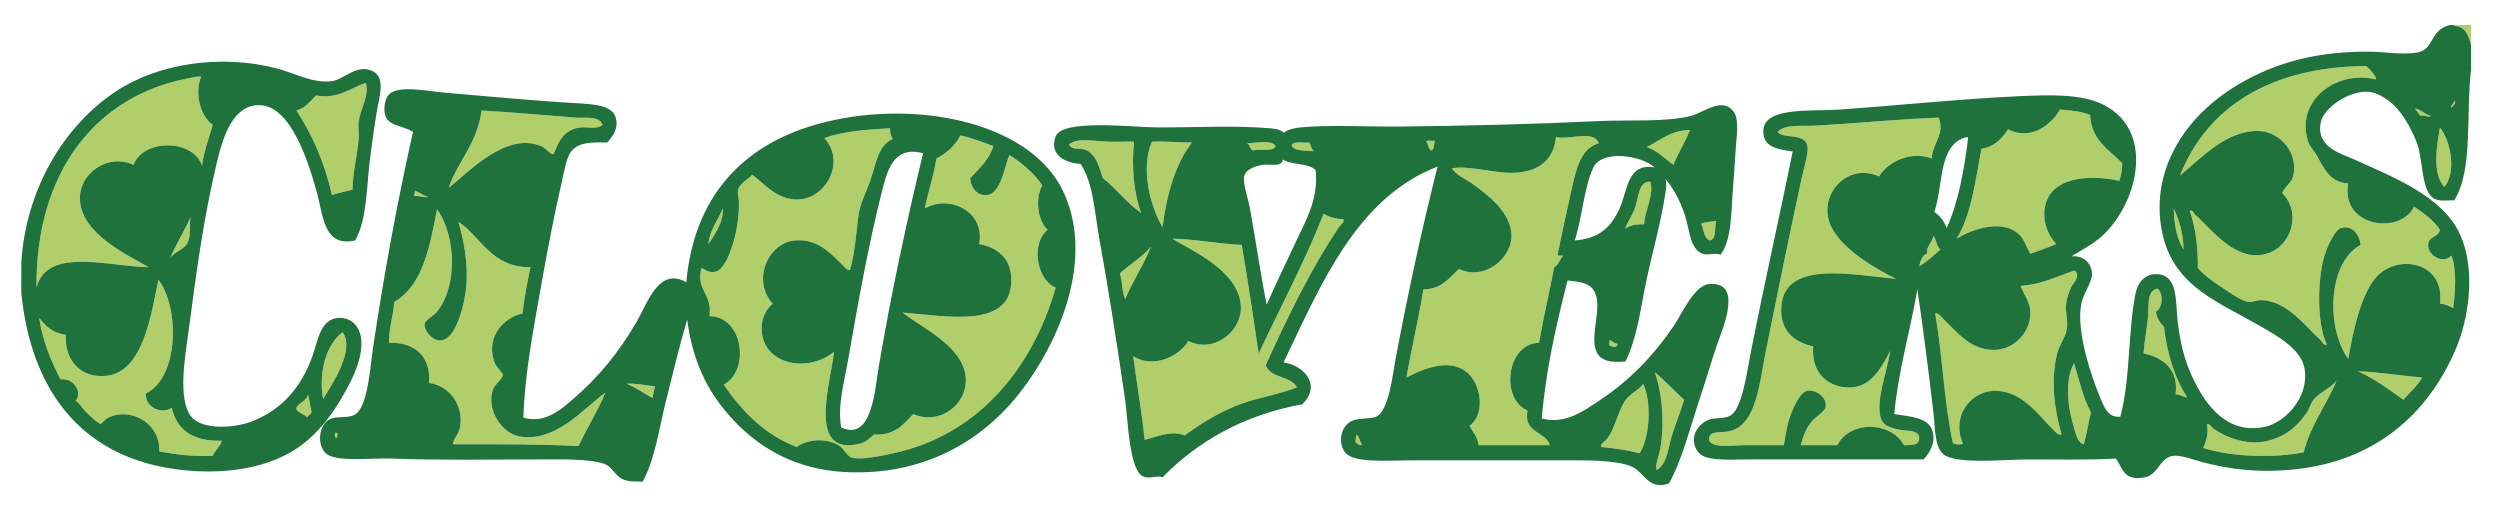
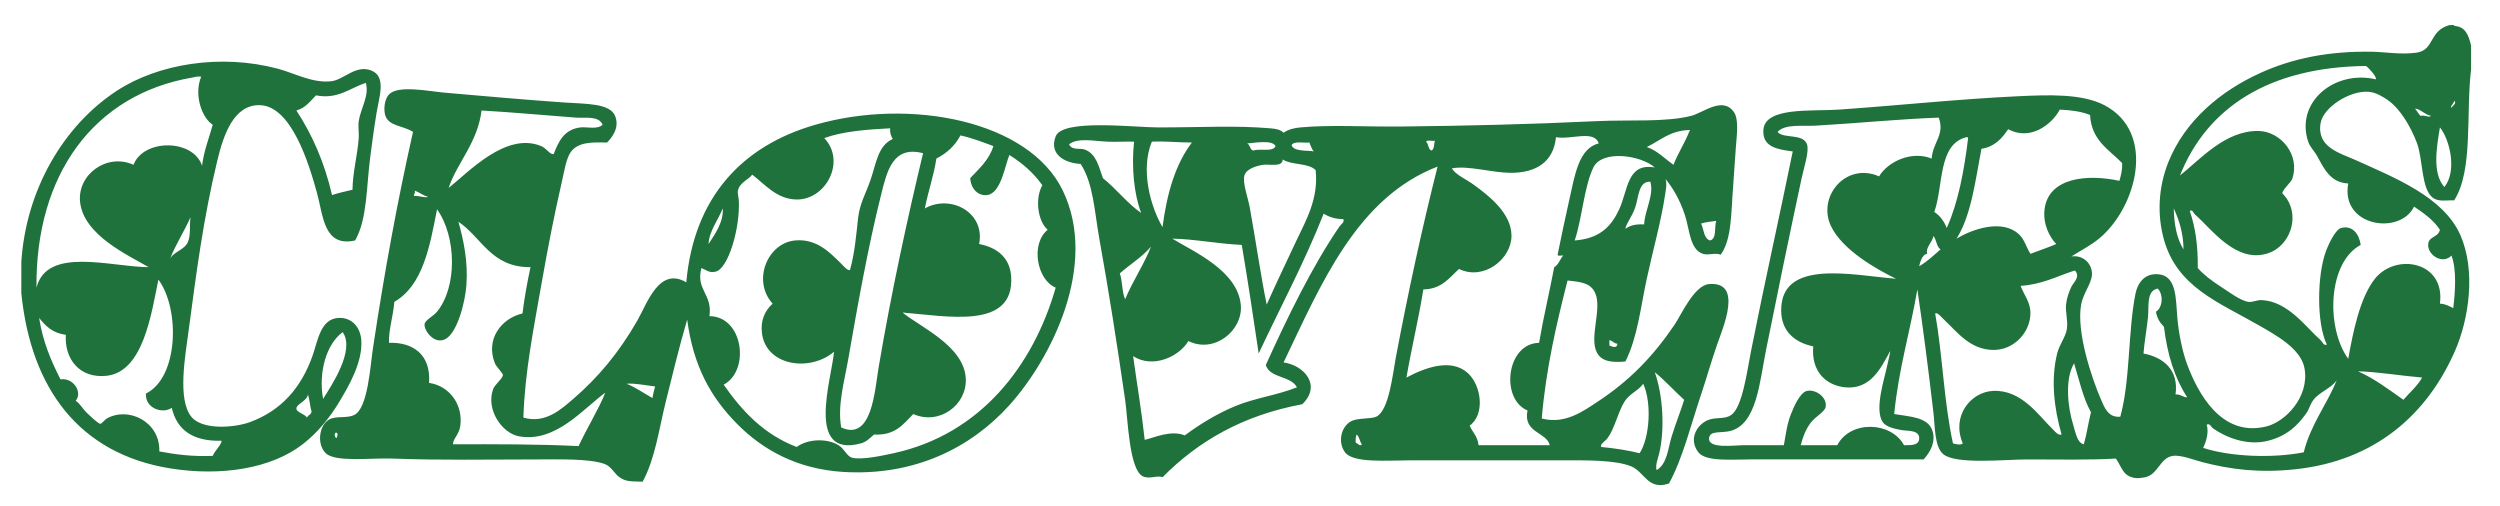
<svg xmlns="http://www.w3.org/2000/svg" version="1.1" id="Layer_1" x="0px" y="0px" width="200px" height="40.5px" viewBox="0 0 200 40.5" style="enable-background:new 0 0 200 40.5;" xml:space="preserve">
-   <path id="color2" style="fill-rule:evenodd;clip-rule:evenodd;fill:#B0CE69;" d="M196.332,2.003c0.451,0,0.902,0,1.354,0  c0,0.546,0,1.092,0,1.638c-0.191-0.782-0.423-1.523-1.354-1.566C196.332,2.051,196.332,2.027,196.332,2.003z M15.38,6.205  C7.513,7.557,2.833,13.958,2.918,23.012c0.844-3.316,5.933-1.659,8.973-1.638c-1.639-0.962-5.19-2.556-5.483-5.199  c-0.245-2.209,2.145-3.959,4.273-2.991c0.793-2.09,4.766-2.081,5.483,0.071c0.155-1.223,0.558-2.196,0.854-3.276  c-0.815-0.496-1.543-2.325-0.926-3.846C15.777,6.089,15.531,6.179,15.38,6.205z M25.279,7.629c-0.459,0.467-0.841,1.011-1.567,1.211  c1.267,1.937,2.252,4.157,2.849,6.765c0.517-0.171,1.083-0.294,1.638-0.427c0.015-1.405,0.4-2.753,0.499-4.131  c0.032-0.442-0.064-0.907,0-1.353c0.144-1,0.858-2.027,0.57-3.062C28.016,7.024,27.042,7.976,25.279,7.629z M164.785,8.769  c-0.655,1.221-2.389,2.521-4.131,1.566c-0.501,0.733-1.064,1.404-2.137,1.567c-0.496,2.565-0.811,5.314-1.993,7.193  c1.286-0.786,3.659-1.589,4.985-0.356c0.471,0.439,0.551,0.966,0.925,1.567c0.683-0.267,1.405-0.495,2.066-0.783  c-0.554-0.572-1.099-1.649-0.927-2.848c0.353-2.453,3.365-2.775,5.982-2.208c0.116-0.429,0.241-0.85,0.214-1.424  c-1.056-1.081-2.46-1.814-2.564-3.846C166.53,8.923,165.693,8.81,164.785,8.769z M195.55,14.964c1.02-1.267,0.459-3.745-0.356-4.771  C194.932,11.759,194.564,13.857,195.55,14.964z M65.941,11.047c1.765,1.862,0.135,4.941-2.208,4.914  c-1.597-0.019-2.546-1.224-3.56-1.994c-0.209,0.369-0.999,0.605-1.139,1.282c-0.043,0.209,0.059,0.558,0.071,0.783  c0.119,2.184-0.835,5.459-1.852,5.698c-0.532,0.125-0.756-0.137-1.139-0.286c-0.468,1.754,0.903,2.083,0.641,3.847  c2.717,0.019,3.263,4.363,1.139,5.482c1.481,2.128,3.229,3.988,5.839,4.985c0.9-0.657,2.419-0.708,3.347-0.143  c0.479,0.291,0.67,0.883,1.068,0.997c0.754,0.216,2.518-0.176,3.347-0.356c6.938-1.507,11.171-7.001,12.96-13.245  c-1.495-0.605-2.036-3.501-0.64-4.629c-0.789-0.674-1.041-2.488-0.428-3.561c-0.696-0.989-1.601-1.77-2.635-2.421  c-0.37,0.875-0.667,3.061-1.78,3.205c-0.677,0.087-1.303-0.45-1.353-1.354c0.706-0.766,1.506-1.438,1.852-2.563  c-0.85-0.314-1.684-0.643-2.635-0.855c-0.431,0.827-1.093,1.424-1.923,1.852c-0.218,1.419-0.66,2.616-0.925,3.988  c2.066-1.157,4.846,0.323,4.343,2.848c1.475,0.285,2.477,1.12,2.564,2.635c0.245,4.262-5.196,3.118-8.688,2.848  c1.381,1.146,4.921,2.666,5.056,5.271c0.111,2.12-2.114,3.771-4.201,2.849c-0.787,0.803-1.447,1.733-3.134,1.638  c-0.39,0.323-0.605,0.588-1.068,0.712c-4.421,1.187-2.347-5.079-2.136-7.335c-1.934,1.646-5.447,1.142-5.769-1.495  c-0.125-1.023,0.252-1.805,0.855-2.351c-1.658-1.836-0.417-4.838,1.78-5.056c1.762-0.174,2.838,1.016,3.632,1.78  c0.26,0.25,0.598,0.688,0.783,0.57c0.374-1.358,0.488-2.73,0.641-4.131c0.128-1.163,0.643-2.033,0.997-3.062  c0.462-1.346,0.598-2.753,1.78-3.276c-0.138-0.217-0.237-0.475-0.213-0.854C69.291,10.362,67.421,10.51,65.941,11.047z   M131.742,11.76c0.879,0.307,1.436,0.938,2.137,1.424c0.371-0.958,0.91-1.749,1.282-2.707c0.074-0.004,0.056-0.091-0.071-0.071  C133.576,10.46,132.807,11.258,131.742,11.76z M124.479,10.976c-0.194,1.973-1.585,2.842-3.561,2.849  c-1.587,0.006-3.412-0.604-4.771-0.357c0.327,0.532,1.055,0.812,1.709,1.282c1.212,0.871,3.077,2.301,3.063,4.131  c-0.016,1.863-2.237,3.594-4.201,2.635c-0.78,0.715-1.381,1.611-2.85,1.638c-0.389,2.413-0.942,4.66-1.353,7.05  c1.483-0.792,3.571-1.574,4.914-0.356c1.089,0.988,1.389,3.325,0.142,4.202c0.23,0.528,0.649,0.869,0.713,1.566  c1.898,0,3.798,0,5.696,0c-0.235-1.06-2.156-0.97-1.78-2.777c-2.195-0.921-1.689-5.368,0.926-5.412  c0.352-2.07,0.824-4.019,1.211-6.053c0.349-0.197,0.459-0.633,0.712-0.926c-0.146-0.044-0.494,0.115-0.427-0.143  c0.263-1.264,0.58-2.827,0.926-4.344c0.43-1.893,0.737-4.1,2.35-4.486C127.545,10.363,125.671,11.199,124.479,10.976z   M114.509,12.045c0.256-0.1,0.188-0.525,0.285-0.784c-0.217,0.045-0.614-0.091-0.712,0.071  C114.293,11.501,114.24,11.933,114.509,12.045z M92.148,11.333c-0.928,2.236-0.109,5.212,0.854,6.836  c0.348-2.69,1.032-5.045,2.35-6.766C94.26,11.404,93.289,11.283,92.148,11.333z M100.266,12.045c0.521-0.191,1.566,0.142,1.78-0.356  c-0.254-0.53-1.694-0.251-2.278-0.213C100.026,11.572,99.975,11.98,100.266,12.045z M103.328,11.617  c0.165,0.547,1.411,0.393,1.78,0.498c-0.182-0.174-0.243-0.469-0.356-0.712C104.256,11.454,103.513,11.256,103.328,11.617z   M130.816,16.602c-0.276,0.792-0.735,1.28-0.783,1.709c0.341-0.276,0.834-0.4,1.496-0.356c0.06-1.165,0.81-2.348,0.498-3.417  C131.061,14.49,131.102,15.78,130.816,16.602z M56.684,19.522c0.504-0.778,1.203-1.741,1.139-2.848  C57.455,17.588,56.719,18.513,56.684,19.522z M174.684,19.949c-0.022-1.33-0.359-2.346-0.783-3.275  C173.931,17.996,174.155,19.126,174.684,19.949z M100.693,28.281c-0.43-2.919-0.866-5.828-1.353-8.688  c-1.889-0.083-3.841-0.479-5.556-0.499c1.647,1.009,5.267,2.561,5.484,5.341c0.154,1.988-2.096,3.883-4.202,2.849  c-0.685,1.194-2.789,2.25-4.415,1.211c0.305,2.234,0.679,4.4,0.925,6.693c0.72-0.154,2.084-0.816,3.205-0.356  c1.205-0.891,2.541-1.722,4.059-2.351c1.551-0.642,3.288-0.851,4.914-1.495c-0.483-0.941-2.146-0.704-2.493-1.78  c1.739-3.823,3.691-7.869,5.911-11.109c0.104-0.151,0.43-0.332,0.285-0.57c-0.667,0.002-1.147-0.182-1.566-0.427  C104.346,21.015,102.435,24.564,100.693,28.281z M136.086,17.884c0.235,0.454,0.193,1.184,0.712,1.353  c0.564-0.125,0.329-1.048,0.499-1.566C136.889,17.737,136.438,17.761,136.086,17.884z M161.651,22.869  c0.264,0.729,0.794,1.299,0.783,2.207c-0.018,1.525-1.318,2.91-2.919,2.92c-1.897,0.012-2.961-1.461-3.917-2.35  c-0.278-0.259-0.576-0.676-0.784-0.57c0.595,3.347,0.707,7.176,1.425,10.397c0.169,0.05,0.638,0.165,0.784,0  c-0.938-2.209,0.651-4.114,2.42-4.202c2.297-0.112,3.666,2.001,4.771,3.062c0.182,0.175,0.439,0.53,0.713,0.428  c-0.6-2.088-0.874-4.367-0.356-6.48c0.18-0.731,0.701-1.345,0.784-1.994c0.085-0.673-0.133-1.333-0.071-1.922  c0.055-0.535,0.237-1.026,0.427-1.425c0.155-0.327,0.684-0.75,0.355-1.21c-0.015-0.056-0.059-0.083-0.142-0.072  C164.544,22.106,163.367,22.756,161.651,22.869z M8.543,30.062c-2.148,0.244-3.402-1.324-3.276-3.276  c-1.036-0.126-1.626-0.7-2.136-1.353c0.295,1.913,0.963,3.453,1.709,4.914c1.083-0.151,1.777,1.1,1.211,1.709  c0.402,0.278,0.518,0.615,0.925,0.997c0.181,0.169,0.875,0.858,1.068,0.854c0.068-0.001,0.373-0.356,0.499-0.427  c1.742-0.984,4.286,0.269,4.202,2.634c1.299,0.244,2.664,0.423,4.272,0.356c0.168-0.435,0.693-0.861,0.712-1.21  c-2.271,0.063-3.577-0.84-3.988-2.636c-0.74,0.524-2.155,0.029-2.065-1.14c2.613-1.287,2.733-6.774,0.997-9.115  C12.113,25.046,11.484,29.728,8.543,30.062z M27.415,26.572c-1.291,0.932-1.96,3.193-1.567,5.341  C26.518,30.831,28.43,28.013,27.415,26.572z M128.751,27.641c0.235,0.102,0.633,0.254,0.642-0.143  c-0.292-0.017-0.376-0.242-0.642-0.285C128.751,27.355,128.751,27.498,128.751,27.641z M165.854,33.979  c0.194,0.625,0.313,1.453,0.854,1.566c0.232-0.813,0.357-1.73,0.569-2.564c-0.629-1.128-0.939-2.574-1.352-3.917  C165.16,30.372,165.431,32.62,165.854,33.979z M192.273,31.984c0.501-0.591,1.105-1.078,1.496-1.78  c-1.688-0.141-3.574-0.462-5.128-0.499C190.004,30.313,191.116,31.172,192.273,31.984z M132.739,36.257  c-0.114,0.477-0.321,0.94-0.214,1.354c0.863-0.502,0.91-1.736,1.211-2.706c0.311-1.005,0.716-2.009,0.997-2.92  c-0.8-0.72-1.512-1.527-2.351-2.208C133.044,31.614,133.189,34.378,132.739,36.257z M52.197,31.842  c0.058-0.322,0.121-0.638,0.213-0.926c-0.705-0.078-1.663-0.282-2.279-0.214C50.894,31.009,51.506,31.465,52.197,31.842z   M129.962,32.127c-0.541,0.868-0.781,2.151-1.354,2.919c-0.204,0.274-0.659,0.516-0.498,0.713c1.08,0.106,2.114,0.26,3.063,0.498  c0.805-1.25,0.984-4.021,0.284-5.555C131.085,31.247,130.36,31.488,129.962,32.127z M23.712,32.696  c0.016,0.302,0.646,0.4,0.854,0.712c0.067-0.217,0.347-0.224,0.356-0.498c-0.129-0.417-0.149-0.943-0.285-1.353  C24.577,32.076,23.692,32.325,23.712,32.696z M26.917,35.046c0.058-0.051,0.191-0.492-0.071-0.427  C26.724,34.734,26.78,34.986,26.917,35.046z M108.455,35.402c0.126,0.047,0.354,0.352,0.499,0.143  c-0.19-0.214-0.19-0.617-0.427-0.783C108.467,34.94,108.434,35.143,108.455,35.402z M189.282,5.279  c-7.751,0.082-12.72,3.326-14.884,8.759c1.659-1.322,3.623-3.593,6.268-3.561c1.784,0.022,3.388,1.921,2.706,3.846  c-0.096,0.27-0.792,0.874-0.784,1.139c0-0.013,0.295,0.333,0.356,0.428c1.05,1.619,0.172,3.772-1.425,4.344  c-2.62,0.94-4.642-1.989-5.91-3.063c-0.12-0.102-0.21-0.457-0.427-0.285c0.45,1.282,0.663,2.802,0.641,4.557  c0.443,0.514,1.094,1.011,1.852,1.496c0.592,0.378,1.566,1.13,2.207,1.211c0.328,0.041,0.677-0.151,0.998-0.143  c2.142,0.06,3.583,2.167,4.771,3.205c0.136,0.119,0.237,0.477,0.498,0.356c-0.847-1.725-0.777-5.61-0.07-7.478  c0.256-0.675,0.777-1.737,1.211-1.851c0.934-0.247,1.45,0.524,1.566,1.353c-2.64,1.404-2.794,6.635-0.997,9.115  c0.359-1.995,0.904-4.863,2.136-6.409c1.666-2.089,5.648-1.397,5.199,1.994c0.456,0.019,0.743,0.206,1.067,0.356  c0.158-1.3,0.282-3.098-0.142-4.202c-0.752,0.777-2.018-0.115-1.852-0.997c0.104-0.55,0.796-0.464,0.926-1.068  c-0.516-0.79-1.289-1.322-2.066-1.852c-1.127,2.318-5.901,1.601-5.27-1.851c-1.44-0.067-1.94-1.205-2.492-2.208  c-0.214-0.387-0.57-0.71-0.712-1.139c-1.045-3.154,2.107-5.758,5.411-4.985C190.168,6.185,189.585,5.509,189.282,5.279z   M196.119,8.626c0.055-0.163,0.463-0.337,0.213-0.569C196.335,8.277,195.973,8.498,196.119,8.626z M193.627,9.267  c0.341-0.1,0.669,0.181,0.854,0c-0.486-0.084-0.92-0.598-1.281-0.57C193.358,8.87,193.474,9.088,193.627,9.267z M35.89,15.035  c1.558-1.227,4.588-4.523,7.406-3.347c0.451,0.188,0.673,0.683,0.997,0.641c0.408-1.052,0.844-1.969,2.136-2.136  c0.485-0.063,1.363,0.196,1.78-0.213c-0.305-0.746-1.414-0.515-2.136-0.57c-2.485-0.189-5.152-0.434-7.549-0.569  C38.21,11.422,36.55,13.037,35.89,15.035z M153.533,35.118c0.06-0.737-0.892-0.623-1.425-0.713  c-0.594-0.101-1.258-0.282-1.494-0.641c-0.675-1.021,0.146-3.482,0.355-4.486c0.084-0.403,0.329-1.364,0.214-1.14  c-0.695,1.282-1.535,3.041-3.561,2.849c-1.482-0.142-2.745-1.216-2.563-3.276c-1.497-0.318-2.547-1.21-2.564-2.849  c-0.044-4.207,5.723-2.834,9.186-2.563c-1.551-0.751-4.284-2.293-5.198-4.201c-1.132-2.363,1.189-5.156,3.845-3.988  c0.684-1.162,2.581-2.082,4.203-1.424c0.105-1.335,1.07-1.894,0.569-3.276c-3.012,0.104-6.627,0.459-9.827,0.641  c-1.131,0.064-2.464-0.152-3.063,0.498c0.428,0.58,2.027,0.09,2.35,0.997c0.193,0.544-0.239,1.834-0.428,2.706  c-0.947,4.411-1.974,9.387-2.848,13.744c-0.515,2.56-0.738,5.931-2.85,6.48c-0.735,0.192-1.645-0.061-1.708,0.569  c-0.09,0.885,1.941,0.57,2.848,0.57c1.221,0,2.354,0,3.134,0c0.159-0.851,0.237-1.643,0.57-2.492  c0.232-0.597,0.729-1.729,1.281-1.852c0.685-0.151,1.627,0.498,1.495,1.282c-0.065,0.392-0.86,0.798-1.21,1.282  c-0.43,0.595-0.617,1.15-0.784,1.78c0.974,0,1.947,0,2.92,0c1.057-2.017,4.312-1.902,5.341,0  C152.785,35.605,153.488,35.676,153.533,35.118z M86.807,11.974c0.896,0.349,1.094,1.348,1.424,2.278  c1.063,0.837,2.054,2.124,3.062,2.778c-0.572-1.479-0.786-3.665-0.569-5.697c-0.66-0.025-1.401,0.034-2.136,0  c-1.087-0.049-2.38-0.337-3.063,0.213C85.781,12.068,86.398,11.814,86.807,11.974z M34.251,15.748  c-0.417-0.105-0.686-0.359-1.068-0.499c0.052,0.218-0.073,0.26-0.071,0.427C33.507,15.639,34.018,15.86,34.251,15.748z   M41.515,34.904c-1.356-0.249-2.66-2.134-2.065-3.774c0.13-0.362,0.786-0.868,0.783-1.14c-0.002-0.136-0.528-0.645-0.641-0.926  c-0.768-1.92,0.507-3.596,2.208-3.988c0.157-1.291,0.384-2.513,0.641-3.703c-3.16,0.027-3.892-2.375-5.768-3.632  c0.389,1.375,0.78,3.137,0.641,5.056c-0.104,1.417-0.741,3.869-1.709,4.344c-0.901,0.441-1.711-0.753-1.638-1.211  c0.055-0.342,0.689-0.619,0.997-0.996c1.612-1.971,1.571-5.978,0-8.19c-0.59,3.018-1.134,6.082-3.418,7.406  c-0.082,1.105-0.468,2.285-0.427,3.276c1.922-0.07,3.369,0.95,3.205,3.205c1.665,0.241,2.75,1.785,2.493,3.488  c-0.099,0.649-0.613,1.034-0.57,1.425c3.406-0.013,6.803-0.015,10.04,0.143c0.663-1.427,1.607-2.951,2.137-4.273  C46.645,32.703,44.448,35.44,41.515,34.904z M13.6,20.732c0.222-0.571,1.148-0.725,1.424-1.353c0.249-0.565,0.13-1.323,0.213-1.994  C14.746,18.508,13.961,19.718,13.6,20.732z M153.533,21.302c0.645-0.376,1.166-0.876,1.71-1.353  c-0.333-0.213-0.315-0.777-0.57-1.068c-0.089,0.531-0.638,0.893-0.498,1.424C153.731,20.362,153.587,21.094,153.533,21.302z   M89.584,21.872c0.222,0.609,0.164,1.499,0.427,2.066c0.599-1.443,1.571-2.893,2.065-4.202  C91.368,20.57,90.401,21.146,89.584,21.872z M174.969,31.771c-0.984-1.508-1.588-3.398-1.852-5.626  c-0.307-0.311-0.559-0.676-0.641-1.21c0.516-0.293,0.635-1.344,0.142-1.852c-0.94,0.186-0.683,1.441-0.783,2.35  c-0.107,0.963-0.297,2.027-0.355,2.849c1.611,0.303,2.832,1.324,2.563,3.276C174.428,31.507,174.782,31.858,174.969,31.771z   M185.08,31.984c-0.271,0.357-0.352,0.761-0.569,1.068c-0.729,1.033-1.587,1.828-3.061,2.208c-1.724,0.442-3.46-0.318-4.416-0.998  c-0.14-0.099-0.256-0.436-0.498-0.284c0.195,0.633-0.063,1.4-0.284,1.852c2.155,0.707,5.518,0.848,8.047,0.355  c0.539-2.215,1.933-3.954,2.635-5.769C186.549,31.032,185.555,31.362,185.08,31.984z" />
  <path id="color1" style="fill-rule:evenodd;clip-rule:evenodd;fill:#20723D;" d="M33.041,10.549  c-0.882-0.536-1.901-0.443-2.208-1.282c-0.145-0.395-0.121-1.28,0.285-1.709c0.737-0.779,3.16-0.256,4.486-0.142  c3.132,0.269,6.428,0.571,9.543,0.783c1.749,0.119,3.642,0.058,4.059,1.068c0.397,0.963-0.281,1.765-0.641,2.136  c-1.226-0.03-2.342-0.051-2.92,0.784c-0.355,0.513-0.524,1.604-0.712,2.421c-0.579,2.516-1.116,5.272-1.566,7.833  c-0.69,3.927-1.383,7.336-1.496,10.967c1.742,0.51,3.017-0.658,3.988-1.495c2.004-1.728,3.649-3.696,5.127-6.267  c0.788-1.371,1.739-4.341,3.917-3.062c0.61-6.817,4.471-10.922,10.326-12.605c7.587-2.181,17.099-0.338,19.797,5.269  c2.87,5.964-0.939,13.462-4.273,17.163c-3.03,3.362-7.544,5.699-13.317,5.341c-3.654-0.228-6.419-1.761-8.474-3.846  c-2.065-2.096-3.485-4.547-3.988-8.333c-0.612,2.079-1.155,4.319-1.71,6.553c-0.549,2.212-0.848,4.558-1.851,6.409  c-0.903-0.044-1.309,0.03-1.852-0.356c-0.437-0.311-0.646-0.867-1.21-1.068c-1.245-0.443-3.783-0.356-5.483-0.356  c-3.986,0-7.478,0.079-11.465-0.07c-1.733-0.065-4.566,0.317-5.341-0.428c-0.747-0.718-0.531-2.273,0.285-2.706  c0.577-0.306,1.374-0.057,1.994-0.356c1.089-0.526,1.276-3.882,1.496-5.341C30.754,21.766,31.778,16.164,33.041,10.549z   M35.89,15.035c1.558-1.227,4.588-4.523,7.406-3.347c0.451,0.188,0.673,0.683,0.997,0.641c0.408-1.052,0.844-1.969,2.136-2.136  c0.485-0.063,1.363,0.196,1.78-0.213c-0.305-0.746-1.414-0.515-2.136-0.57c-2.485-0.189-5.152-0.434-7.549-0.569  C38.21,11.422,36.55,13.037,35.89,15.035z M65.941,11.047c1.765,1.862,0.135,4.941-2.208,4.914c-1.597-0.019-2.546-1.224-3.56-1.994  c-0.209,0.369-0.999,0.605-1.139,1.282c-0.043,0.209,0.059,0.558,0.071,0.783c0.119,2.184-0.835,5.459-1.852,5.698  c-0.532,0.125-0.756-0.137-1.139-0.286c-0.468,1.754,0.903,2.083,0.641,3.847c2.717,0.019,3.263,4.363,1.139,5.482  c1.481,2.128,3.229,3.988,5.839,4.985c0.9-0.657,2.419-0.708,3.347-0.143c0.479,0.291,0.67,0.883,1.068,0.997  c0.754,0.216,2.518-0.176,3.347-0.356c6.938-1.507,11.171-7.001,12.96-13.245c-1.495-0.605-2.036-3.501-0.64-4.629  c-0.789-0.674-1.041-2.488-0.428-3.561c-0.696-0.989-1.601-1.77-2.635-2.421c-0.37,0.875-0.667,3.061-1.78,3.205  c-0.677,0.087-1.303-0.45-1.353-1.354c0.706-0.766,1.506-1.438,1.852-2.563c-0.85-0.314-1.684-0.643-2.635-0.855  c-0.431,0.827-1.093,1.424-1.923,1.852c-0.218,1.419-0.66,2.616-0.925,3.988c2.066-1.157,4.846,0.323,4.343,2.848  c1.475,0.285,2.477,1.12,2.564,2.635c0.245,4.262-5.196,3.118-8.688,2.848c1.381,1.146,4.921,2.666,5.056,5.271  c0.111,2.12-2.114,3.771-4.201,2.849c-0.787,0.803-1.447,1.733-3.134,1.638c-0.39,0.323-0.605,0.588-1.068,0.712  c-4.421,1.187-2.347-5.079-2.136-7.335c-1.934,1.646-5.447,1.142-5.769-1.495c-0.125-1.023,0.252-1.805,0.855-2.351  c-1.658-1.836-0.417-4.838,1.78-5.056c1.762-0.174,2.838,1.016,3.632,1.78c0.26,0.25,0.598,0.688,0.783,0.57  c0.374-1.358,0.488-2.73,0.641-4.131c0.128-1.163,0.643-2.033,0.997-3.062c0.462-1.346,0.598-2.753,1.78-3.276  c-0.138-0.217-0.237-0.475-0.213-0.854C69.291,10.362,67.421,10.51,65.941,11.047z M70.499,15.534  c-1.071,4.285-1.88,8.851-2.635,13.174c-0.329,1.88-0.874,3.714-0.57,5.484c2.462,1.151,2.688-2.974,2.991-4.771  c1.005-5.956,2.314-11.979,3.561-17.163C71.441,11.623,70.964,13.672,70.499,15.534z M34.251,15.748  c-0.417-0.105-0.686-0.359-1.068-0.499c0.052,0.218-0.073,0.26-0.071,0.427C33.507,15.639,34.018,15.86,34.251,15.748z   M56.684,19.522c0.504-0.778,1.203-1.741,1.139-2.848C57.455,17.588,56.719,18.513,56.684,19.522z M41.515,34.904  c-1.356-0.249-2.66-2.134-2.065-3.774c0.13-0.362,0.786-0.868,0.783-1.14c-0.002-0.136-0.528-0.645-0.641-0.926  c-0.768-1.92,0.507-3.596,2.208-3.988c0.157-1.291,0.384-2.513,0.641-3.703c-3.16,0.027-3.892-2.375-5.768-3.632  c0.389,1.375,0.78,3.137,0.641,5.056c-0.104,1.417-0.741,3.869-1.709,4.344c-0.901,0.441-1.711-0.753-1.638-1.211  c0.055-0.342,0.689-0.619,0.997-0.996c1.612-1.971,1.571-5.978,0-8.19c-0.59,3.018-1.134,6.082-3.418,7.406  c-0.082,1.105-0.468,2.285-0.427,3.276c1.922-0.07,3.369,0.95,3.205,3.205c1.665,0.241,2.75,1.785,2.493,3.488  c-0.099,0.649-0.613,1.034-0.57,1.425c3.406-0.013,6.803-0.015,10.04,0.143c0.663-1.427,1.607-2.951,2.137-4.273  C46.645,32.703,44.448,35.44,41.515,34.904z M52.197,31.842c0.058-0.322,0.121-0.638,0.213-0.926  c-0.705-0.078-1.663-0.282-2.279-0.214C50.894,31.009,51.506,31.465,52.197,31.842z M26.917,35.046  c0.058-0.051,0.191-0.492-0.071-0.427C26.724,34.734,26.78,34.986,26.917,35.046z M1.707,20.946  c0.37-5.748,3.357-10.877,7.62-13.672c3.319-2.177,8.325-2.99,12.889-1.781c1.338,0.355,2.839,1.205,4.344,0.997  c0.941-0.13,1.92-1.329,3.133-0.854c1.234,0.482,0.648,2.07,0.427,3.418c-0.213,1.299-0.357,2.413-0.498,3.489  c-0.321,2.451-0.233,4.974-1.211,6.694c-2.521,0.558-2.539-1.951-3.063-3.845c-0.646-2.34-2.044-6.91-4.558-6.979  c-2.112-0.058-2.928,2.436-3.418,4.486c-1.095,4.581-1.627,8.627-2.279,13.531c-0.275,2.066-0.909,5.52,0.214,6.908  c0.888,1.097,3.472,0.881,4.7,0.427c2.474-0.915,4.064-2.702,4.985-5.27c0.442-1.233,0.633-3.021,2.136-3.063  c1.05-0.029,1.729,0.772,1.781,1.852c0.082,1.723-0.985,3.55-1.709,4.772c-0.852,1.437-1.851,2.606-2.991,3.489  c-2.489,1.928-6.492,2.59-10.611,1.923c-7.22-1.17-11.124-6.337-11.893-14.029C1.707,22.608,1.707,21.777,1.707,20.946z   M15.38,6.205C7.513,7.557,2.833,13.958,2.918,23.012c0.844-3.316,5.933-1.659,8.973-1.638c-1.639-0.962-5.19-2.556-5.483-5.199  c-0.245-2.209,2.145-3.959,4.273-2.991c0.793-2.09,4.766-2.081,5.483,0.071c0.155-1.223,0.558-2.196,0.854-3.276  c-0.815-0.496-1.543-2.325-0.926-3.846C15.777,6.089,15.531,6.179,15.38,6.205z M25.279,7.629c-0.459,0.467-0.841,1.011-1.567,1.211  c1.267,1.937,2.252,4.157,2.849,6.765c0.517-0.171,1.083-0.294,1.638-0.427c0.015-1.405,0.4-2.753,0.499-4.131  c0.032-0.442-0.064-0.907,0-1.353c0.144-1,0.858-2.027,0.57-3.062C28.016,7.024,27.042,7.976,25.279,7.629z M13.6,20.732  c0.222-0.571,1.148-0.725,1.424-1.353c0.249-0.565,0.13-1.323,0.213-1.994C14.746,18.508,13.961,19.718,13.6,20.732z M8.543,30.062  c-2.148,0.244-3.402-1.324-3.276-3.276c-1.036-0.126-1.626-0.7-2.136-1.353c0.295,1.913,0.963,3.453,1.709,4.914  c1.083-0.151,1.777,1.1,1.211,1.709c0.402,0.278,0.518,0.615,0.925,0.997c0.181,0.169,0.875,0.858,1.068,0.854  c0.068-0.001,0.373-0.356,0.499-0.427c1.742-0.984,4.286,0.269,4.202,2.634c1.299,0.244,2.664,0.423,4.272,0.356  c0.168-0.435,0.693-0.861,0.712-1.21c-2.271,0.063-3.577-0.84-3.988-2.636c-0.74,0.524-2.155,0.029-2.065-1.14  c2.613-1.287,2.733-6.774,0.997-9.115C12.113,25.046,11.484,29.728,8.543,30.062z M27.415,26.572  c-1.291,0.932-1.96,3.193-1.567,5.341C26.518,30.831,28.43,28.013,27.415,26.572z M23.712,32.696c0.016,0.302,0.646,0.4,0.854,0.712  c0.067-0.217,0.347-0.224,0.356-0.498c-0.129-0.417-0.149-0.943-0.285-1.353C24.577,32.076,23.692,32.325,23.712,32.696z   M195.977,2.003c0.118,0,0.237,0,0.355,0c0,0.024,0,0.047,0,0.071c0.931,0.043,1.162,0.785,1.354,1.566c0,0.641,0,1.282,0,1.923  c-0.426,3.515,0.189,8.071-1.354,10.468c-0.579-0.033-1.238,0.143-1.708-0.213c-0.944-0.715-0.773-3.099-1.282-4.415  c-0.472-1.219-1.291-2.694-2.351-3.418c-0.315-0.216-0.893-0.592-1.495-0.641c-1.511-0.122-3.625,1.239-3.846,2.493  c-0.346,1.967,1.579,2.414,2.849,2.991c3.053,1.387,6.977,2.909,8.332,5.982c1.247,2.827,0.69,6.705-0.428,9.257  c-2.234,5.104-6.397,8.785-12.747,9.472c-2.921,0.315-5.206,0.019-7.478-0.57c-0.628-0.163-1.712-0.594-2.35-0.498  c-1.039,0.155-1.153,1.466-2.208,1.709c-0.134,0.031-0.532,0.088-0.711,0.071c-1.097-0.103-1.139-0.873-1.639-1.566  c-2.198,0.129-4.523,0.07-7.05,0.07c-1.853,0-5.756,0.428-6.766-0.427c-0.692-0.586-0.648-2.175-0.783-3.347  c-0.372-3.211-0.854-6.962-1.282-9.828c-0.574,3.366-1.504,6.377-1.852,9.97c1.258,0.215,2.714,0.236,3.063,1.353  c0.271,0.87-0.166,1.686-0.712,2.278c-4.213,0-9.349,0-13.887,0c-1.544,0-3.542,0.188-4.131-0.569  c-0.861-1.107-0.037-2.351,0.926-2.635c0.562-0.165,1.229-0.013,1.71-0.356c0.892-0.637,1.261-3.515,1.566-5.056  c1.108-5.595,2.253-10.66,3.347-16.023c-1.243-0.166-2.428-0.352-2.35-1.709c0.108-1.879,3.872-1.485,6.053-1.638  c4.946-0.347,9.512-0.841,14.315-1.068c2.472-0.117,5.122-0.217,6.907,0.712c4.226,2.199,2.557,8.239-0.427,10.682  c-0.684,0.56-1.389,0.901-2.208,1.424c0.764-0.119,1.513,0.349,1.638,1.211c0.119,0.821-0.669,1.617-0.855,2.635  c-0.398,2.194,0.847,5.878,1.566,7.548c0.292,0.676,0.587,1.519,1.566,1.425c0.803-2.904,0.614-6.84,1.211-9.828  c0.165-0.829,0.701-1.674,1.852-1.567c1.454,0.134,1.374,1.987,1.494,3.418c0.113,1.334,0.426,2.815,0.784,3.774  c0.846,2.268,2.718,5.873,6.338,4.984c1.515-0.371,3.452-2.339,3.062-4.629c-0.27-1.59-2.273-2.669-3.702-3.488  c-3.184-1.828-6.491-3.039-7.549-6.837c-0.541-1.939-0.469-4.138,0.356-6.195c1.349-3.367,4.233-5.709,7.334-7.121  c2.596-1.182,5.475-1.77,8.974-1.709c1.056,0.019,2.304,0.253,3.561,0.071C194.763,4.005,194.311,2.434,195.977,2.003z   M189.282,5.279c-7.751,0.082-12.72,3.326-14.884,8.759c1.659-1.322,3.623-3.593,6.268-3.561c1.784,0.022,3.388,1.921,2.706,3.846  c-0.096,0.27-0.792,0.874-0.784,1.139c0-0.013,0.295,0.333,0.356,0.428c1.05,1.619,0.172,3.772-1.425,4.344  c-2.62,0.94-4.642-1.989-5.91-3.063c-0.12-0.102-0.21-0.457-0.427-0.285c0.45,1.282,0.663,2.802,0.641,4.557  c0.443,0.514,1.094,1.011,1.852,1.496c0.592,0.378,1.566,1.13,2.207,1.211c0.328,0.041,0.677-0.151,0.998-0.143  c2.142,0.06,3.583,2.167,4.771,3.205c0.136,0.119,0.237,0.477,0.498,0.356c-0.847-1.725-0.777-5.61-0.07-7.478  c0.256-0.675,0.777-1.737,1.211-1.851c0.934-0.247,1.45,0.524,1.566,1.353c-2.64,1.404-2.794,6.635-0.997,9.115  c0.359-1.995,0.904-4.863,2.136-6.409c1.666-2.089,5.648-1.397,5.199,1.994c0.456,0.019,0.743,0.206,1.067,0.356  c0.158-1.3,0.282-3.098-0.142-4.202c-0.752,0.777-2.018-0.115-1.852-0.997c0.104-0.55,0.796-0.464,0.926-1.068  c-0.516-0.79-1.289-1.322-2.066-1.852c-1.127,2.318-5.901,1.601-5.27-1.851c-1.44-0.067-1.94-1.205-2.492-2.208  c-0.214-0.387-0.57-0.71-0.712-1.139c-1.045-3.154,2.107-5.758,5.411-4.985C190.168,6.185,189.585,5.509,189.282,5.279z   M196.119,8.626c0.055-0.163,0.463-0.337,0.213-0.569C196.335,8.277,195.973,8.498,196.119,8.626z M193.627,9.267  c0.341-0.1,0.669,0.181,0.854,0c-0.486-0.084-0.92-0.598-1.281-0.57C193.358,8.87,193.474,9.088,193.627,9.267z M164.785,8.769  c-0.655,1.221-2.389,2.521-4.131,1.566c-0.501,0.733-1.064,1.404-2.137,1.567c-0.496,2.565-0.811,5.314-1.993,7.193  c1.286-0.786,3.659-1.589,4.985-0.356c0.471,0.439,0.551,0.966,0.925,1.567c0.683-0.267,1.405-0.495,2.066-0.783  c-0.554-0.572-1.099-1.649-0.927-2.848c0.353-2.453,3.365-2.775,5.982-2.208c0.116-0.429,0.241-0.85,0.214-1.424  c-1.056-1.081-2.46-1.814-2.564-3.846C166.53,8.923,165.693,8.81,164.785,8.769z M153.533,35.118  c0.06-0.737-0.892-0.623-1.425-0.713c-0.594-0.101-1.258-0.282-1.494-0.641c-0.675-1.021,0.146-3.482,0.355-4.486  c0.084-0.403,0.329-1.364,0.214-1.14c-0.695,1.282-1.535,3.041-3.561,2.849c-1.482-0.142-2.745-1.216-2.563-3.276  c-1.497-0.318-2.547-1.21-2.564-2.849c-0.044-4.207,5.723-2.834,9.186-2.563c-1.551-0.751-4.284-2.293-5.198-4.201  c-1.132-2.363,1.189-5.156,3.845-3.988c0.684-1.162,2.581-2.082,4.203-1.424c0.105-1.335,1.07-1.894,0.569-3.276  c-3.012,0.104-6.627,0.459-9.827,0.641c-1.131,0.064-2.464-0.152-3.063,0.498c0.428,0.58,2.027,0.09,2.35,0.997  c0.193,0.544-0.239,1.834-0.428,2.706c-0.947,4.411-1.974,9.387-2.848,13.744c-0.515,2.56-0.738,5.931-2.85,6.48  c-0.735,0.192-1.645-0.061-1.708,0.569c-0.09,0.885,1.941,0.57,2.848,0.57c1.221,0,2.354,0,3.134,0  c0.159-0.851,0.237-1.643,0.57-2.492c0.232-0.597,0.729-1.729,1.281-1.852c0.685-0.151,1.627,0.498,1.495,1.282  c-0.065,0.392-0.86,0.798-1.21,1.282c-0.43,0.595-0.617,1.15-0.784,1.78c0.974,0,1.947,0,2.92,0c1.057-2.017,4.312-1.902,5.341,0  C152.785,35.605,153.488,35.676,153.533,35.118z M195.55,14.964c1.02-1.267,0.459-3.745-0.356-4.771  C194.932,11.759,194.564,13.857,195.55,14.964z M157.45,11.047c-0.016-0.056-0.06-0.083-0.143-0.071  c-2.28,0.568-1.817,3.88-2.564,5.982c0.463,0.296,0.781,0.737,0.997,1.282C156.658,16.19,157.126,13.69,157.45,11.047z   M174.684,19.949c-0.022-1.33-0.359-2.346-0.783-3.275C173.931,17.996,174.155,19.126,174.684,19.949z M153.533,21.302  c0.645-0.376,1.166-0.876,1.71-1.353c-0.333-0.213-0.315-0.777-0.57-1.068c-0.089,0.531-0.638,0.893-0.498,1.424  C153.731,20.362,153.587,21.094,153.533,21.302z M161.651,22.869c0.264,0.729,0.794,1.299,0.783,2.207  c-0.018,1.525-1.318,2.91-2.919,2.92c-1.897,0.012-2.961-1.461-3.917-2.35c-0.278-0.259-0.576-0.676-0.784-0.57  c0.595,3.347,0.707,7.176,1.425,10.397c0.169,0.05,0.638,0.165,0.784,0c-0.938-2.209,0.651-4.114,2.42-4.202  c2.297-0.112,3.666,2.001,4.771,3.062c0.182,0.175,0.439,0.53,0.713,0.428c-0.6-2.088-0.874-4.367-0.356-6.48  c0.18-0.731,0.701-1.345,0.784-1.994c0.085-0.673-0.133-1.333-0.071-1.922c0.055-0.535,0.237-1.026,0.427-1.425  c0.155-0.327,0.684-0.75,0.355-1.21c-0.015-0.056-0.059-0.083-0.142-0.072C164.544,22.106,163.367,22.756,161.651,22.869z   M174.969,31.771c-0.984-1.508-1.588-3.398-1.852-5.626c-0.307-0.311-0.559-0.676-0.641-1.21c0.516-0.293,0.635-1.344,0.142-1.852  c-0.94,0.186-0.683,1.441-0.783,2.35c-0.107,0.963-0.297,2.027-0.355,2.849c1.611,0.303,2.832,1.324,2.563,3.276  C174.428,31.507,174.782,31.858,174.969,31.771z M165.854,33.979c0.194,0.625,0.313,1.453,0.854,1.566  c0.232-0.813,0.357-1.73,0.569-2.564c-0.629-1.128-0.939-2.574-1.352-3.917C165.16,30.372,165.431,32.62,165.854,33.979z   M192.273,31.984c0.501-0.591,1.105-1.078,1.496-1.78c-1.688-0.141-3.574-0.462-5.128-0.499  C190.004,30.313,191.116,31.172,192.273,31.984z M185.08,31.984c-0.271,0.357-0.352,0.761-0.569,1.068  c-0.729,1.033-1.587,1.828-3.061,2.208c-1.724,0.442-3.46-0.318-4.416-0.998c-0.14-0.099-0.256-0.436-0.498-0.284  c0.195,0.633-0.063,1.4-0.284,1.852c2.155,0.707,5.518,0.848,8.047,0.355c0.539-2.215,1.933-3.954,2.635-5.769  C186.549,31.032,185.555,31.362,185.08,31.984z M137.652,20.377c-0.432-0.188-0.979,0.076-1.424-0.072  c-1.039-0.346-1.057-1.927-1.424-3.063c-0.429-1.322-1.013-2.262-1.567-2.92c0.126,0.37,0.051,0.717,0,1.068  c-0.325,2.254-1.003,4.62-1.495,6.907c-0.5,2.324-0.739,4.693-1.709,6.623c-1.134,0.104-1.912-0.018-2.279-0.712  c-0.64-1.211,0.432-3.512-0.142-4.771c-0.36-0.792-1.083-0.876-2.208-0.997c-0.887,3.482-1.718,7.018-2.065,11.039  c1.869,0.488,3.313-0.582,4.486-1.354c2.475-1.627,4.364-3.535,6.124-6.124c0.563-0.829,1.583-3.178,2.778-3.276  c2.742-0.226,1.107,3.497,0.641,4.843c-0.478,1.377-0.824,2.622-1.21,3.774c-0.926,2.754-1.526,5.294-2.636,7.335  c-1.677,0.577-1.96-0.91-2.991-1.353c-1.25-0.538-3.612-0.499-5.554-0.499c-4.202,0-7.71,0-12.036,0  c-1.898,0-4.686,0.251-5.341-0.641c-0.605-0.825-0.313-2.061,0.498-2.492c0.52-0.275,1.56-0.159,1.995-0.355  c1.026-0.466,1.328-3.44,1.566-4.701c1.007-5.334,2.098-10.356,3.347-15.31c-6.477,2.497-9.32,9.417-12.319,15.667  c1.641,0.231,3.065,1.828,1.495,3.347c-4.788,0.885-8.36,2.986-11.18,5.84c-0.438-0.185-1.029,0.181-1.567-0.071  c-1.108-0.519-1.201-4.594-1.424-6.124c-0.656-4.511-1.296-8.616-2.065-12.89c-0.398-2.213-0.472-4.421-1.496-5.982  c-1.242-0.058-2.561-0.761-1.994-2.208c0.556-1.417,6.256-0.712,8.19-0.712c3.475,0,6.189-0.169,8.973,0.071  c0.529,0.045,0.825,0.112,1.068,0.356c0.399-0.291,0.896-0.385,1.353-0.428c2.354-0.221,5.193-0.042,8.048-0.071  c5.145-0.054,10.338-0.177,15.595-0.428c2.699-0.128,5.554,0.101,7.62-0.427c0.96-0.246,2.527-1.594,3.419-0.285  c0.39,0.574,0.223,1.805,0.143,2.848c-0.085,1.084-0.141,2.133-0.214,3.063C138.479,17.051,138.551,19.156,137.652,20.377z   M131.742,11.76c0.879,0.307,1.436,0.938,2.137,1.424c0.371-0.958,0.91-1.749,1.282-2.707c0.074-0.004,0.056-0.091-0.071-0.071  C133.576,10.46,132.807,11.258,131.742,11.76z M124.479,10.976c-0.194,1.973-1.585,2.842-3.561,2.849  c-1.587,0.006-3.412-0.604-4.771-0.357c0.327,0.532,1.055,0.812,1.709,1.282c1.212,0.871,3.077,2.301,3.063,4.131  c-0.016,1.863-2.237,3.594-4.201,2.635c-0.78,0.715-1.381,1.611-2.85,1.638c-0.389,2.413-0.942,4.66-1.353,7.05  c1.483-0.792,3.571-1.574,4.914-0.356c1.089,0.988,1.389,3.325,0.142,4.202c0.23,0.528,0.649,0.869,0.713,1.566  c1.898,0,3.798,0,5.696,0c-0.235-1.06-2.156-0.97-1.78-2.777c-2.195-0.921-1.689-5.368,0.926-5.412  c0.352-2.07,0.824-4.019,1.211-6.053c0.349-0.197,0.459-0.633,0.712-0.926c-0.146-0.044-0.494,0.115-0.427-0.143  c0.263-1.264,0.58-2.827,0.926-4.344c0.43-1.893,0.737-4.1,2.35-4.486C127.545,10.363,125.671,11.199,124.479,10.976z   M86.807,11.974c0.896,0.349,1.094,1.348,1.424,2.278c1.063,0.837,2.054,2.124,3.062,2.778c-0.572-1.479-0.786-3.665-0.569-5.697  c-0.66-0.025-1.401,0.034-2.136,0c-1.087-0.049-2.38-0.337-3.063,0.213C85.781,12.068,86.398,11.814,86.807,11.974z M114.509,12.045  c0.256-0.1,0.188-0.525,0.285-0.784c-0.217,0.045-0.614-0.091-0.712,0.071C114.293,11.501,114.24,11.933,114.509,12.045z   M92.148,11.333c-0.928,2.236-0.109,5.212,0.854,6.836c0.348-2.69,1.032-5.045,2.35-6.766C94.26,11.404,93.289,11.283,92.148,11.333  z M100.266,12.045c0.521-0.191,1.566,0.142,1.78-0.356c-0.254-0.53-1.694-0.251-2.278-0.213  C100.026,11.572,99.975,11.98,100.266,12.045z M103.328,11.617c0.165,0.547,1.411,0.393,1.78,0.498  c-0.182-0.174-0.243-0.469-0.356-0.712C104.256,11.454,103.513,11.256,103.328,11.617z M127.47,13.398  c-0.747,1.546-0.907,4.114-1.495,5.839c2.026-0.15,2.934-1.14,3.561-2.492c0.713-1.542,0.621-3.744,2.848-3.347  C131.246,12.399,128.157,11.972,127.47,13.398z M102.616,12.757c-0.001,0.648-1.077,0.353-1.566,0.427  c-0.577,0.087-1.359,0.347-1.496,0.854c-0.163,0.604,0.278,1.743,0.428,2.564c0.471,2.595,0.903,5.601,1.353,7.763  c0.773-1.736,1.557-3.365,2.35-5.057c0.763-1.625,1.813-3.384,1.567-5.697C104.68,13.019,103.313,13.223,102.616,12.757z   M130.816,16.602c-0.276,0.792-0.735,1.28-0.783,1.709c0.341-0.276,0.834-0.4,1.496-0.356c0.06-1.165,0.81-2.348,0.498-3.417  C131.061,14.49,131.102,15.78,130.816,16.602z M100.693,28.281c-0.43-2.919-0.866-5.828-1.353-8.688  c-1.889-0.083-3.841-0.479-5.556-0.499c1.647,1.009,5.267,2.561,5.484,5.341c0.154,1.988-2.096,3.883-4.202,2.849  c-0.685,1.194-2.789,2.25-4.415,1.211c0.305,2.234,0.679,4.4,0.925,6.693c0.72-0.154,2.084-0.816,3.205-0.356  c1.205-0.891,2.541-1.722,4.059-2.351c1.551-0.642,3.288-0.851,4.914-1.495c-0.483-0.941-2.146-0.704-2.493-1.78  c1.739-3.823,3.691-7.869,5.911-11.109c0.104-0.151,0.43-0.332,0.285-0.57c-0.667,0.002-1.147-0.182-1.566-0.427  C104.346,21.015,102.435,24.564,100.693,28.281z M136.086,17.884c0.235,0.454,0.193,1.184,0.712,1.353  c0.564-0.125,0.329-1.048,0.499-1.566C136.889,17.737,136.438,17.761,136.086,17.884z M89.584,21.872  c0.222,0.609,0.164,1.499,0.427,2.066c0.599-1.443,1.571-2.893,2.065-4.202C91.368,20.57,90.401,21.146,89.584,21.872z   M128.751,27.641c0.235,0.102,0.633,0.254,0.642-0.143c-0.292-0.017-0.376-0.242-0.642-0.285  C128.751,27.355,128.751,27.498,128.751,27.641z M132.739,36.257c-0.114,0.477-0.321,0.94-0.214,1.354  c0.863-0.502,0.91-1.736,1.211-2.706c0.311-1.005,0.716-2.009,0.997-2.92c-0.8-0.72-1.512-1.527-2.351-2.208  C133.044,31.614,133.189,34.378,132.739,36.257z M129.962,32.127c-0.541,0.868-0.781,2.151-1.354,2.919  c-0.204,0.274-0.659,0.516-0.498,0.713c1.08,0.106,2.114,0.26,3.063,0.498c0.805-1.25,0.984-4.021,0.284-5.555  C131.085,31.247,130.36,31.488,129.962,32.127z M108.455,35.402c0.126,0.047,0.354,0.352,0.499,0.143  c-0.19-0.214-0.19-0.617-0.427-0.783C108.467,34.94,108.434,35.143,108.455,35.402z" />
</svg>